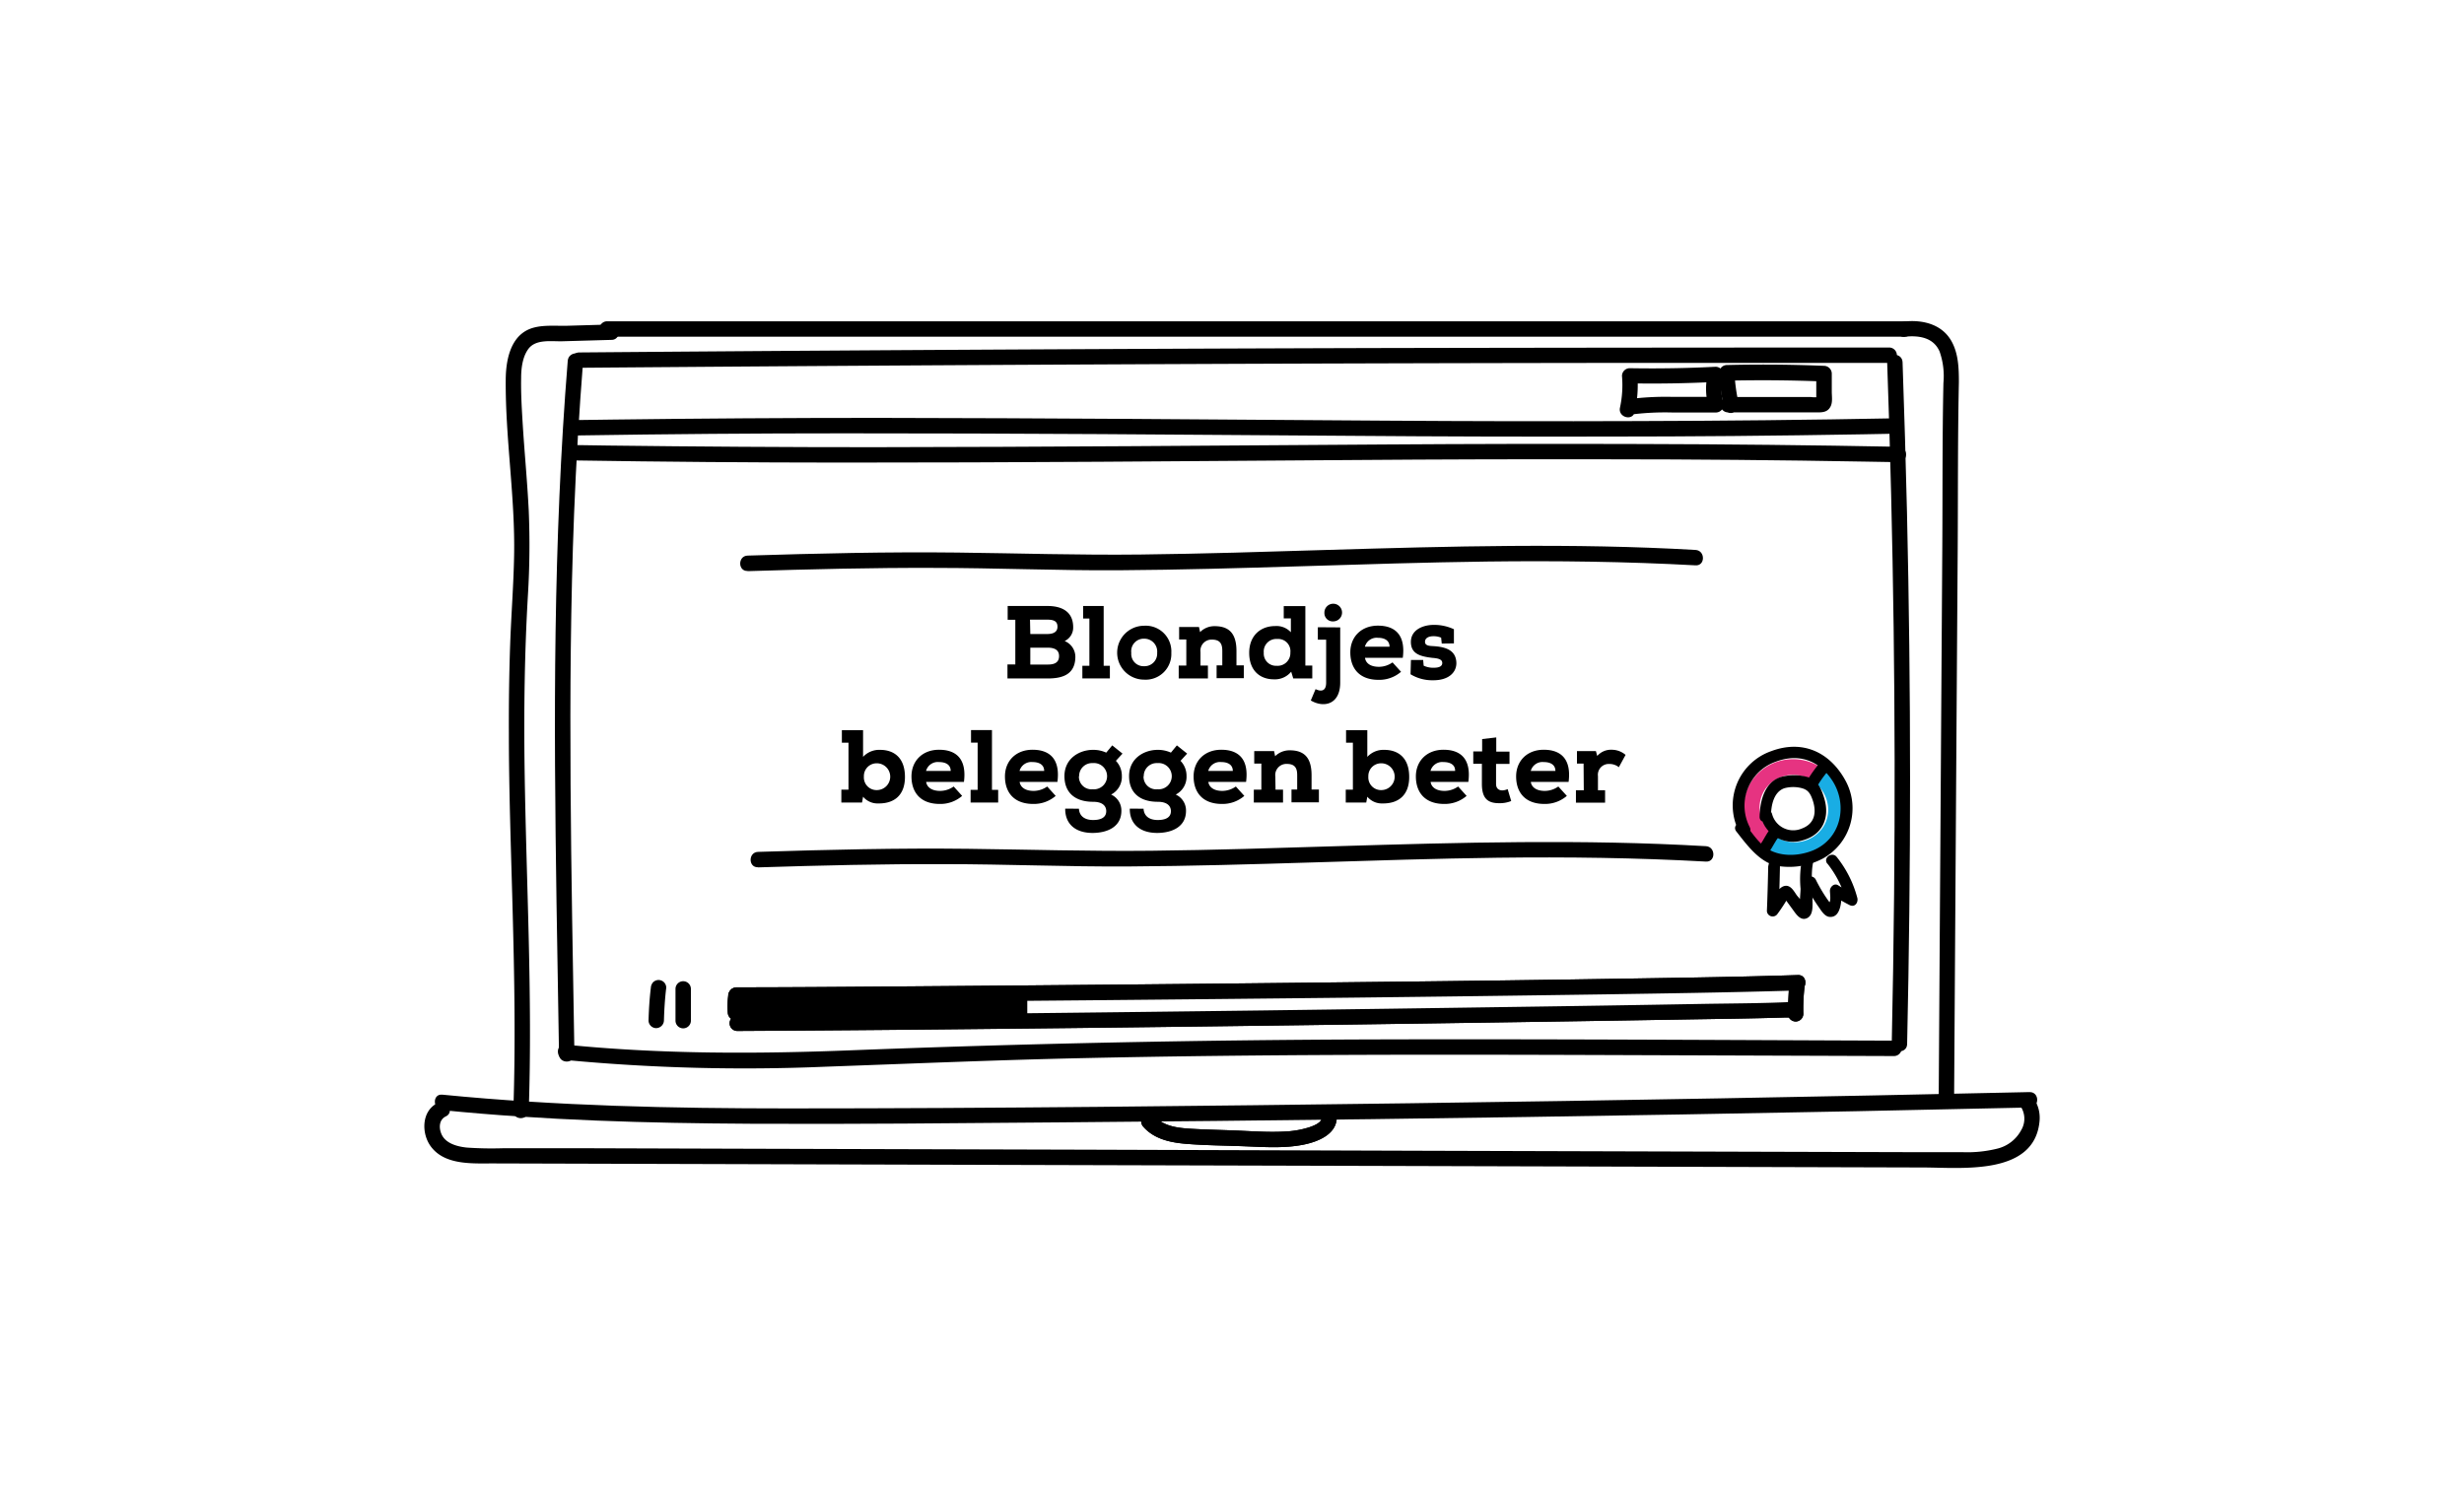
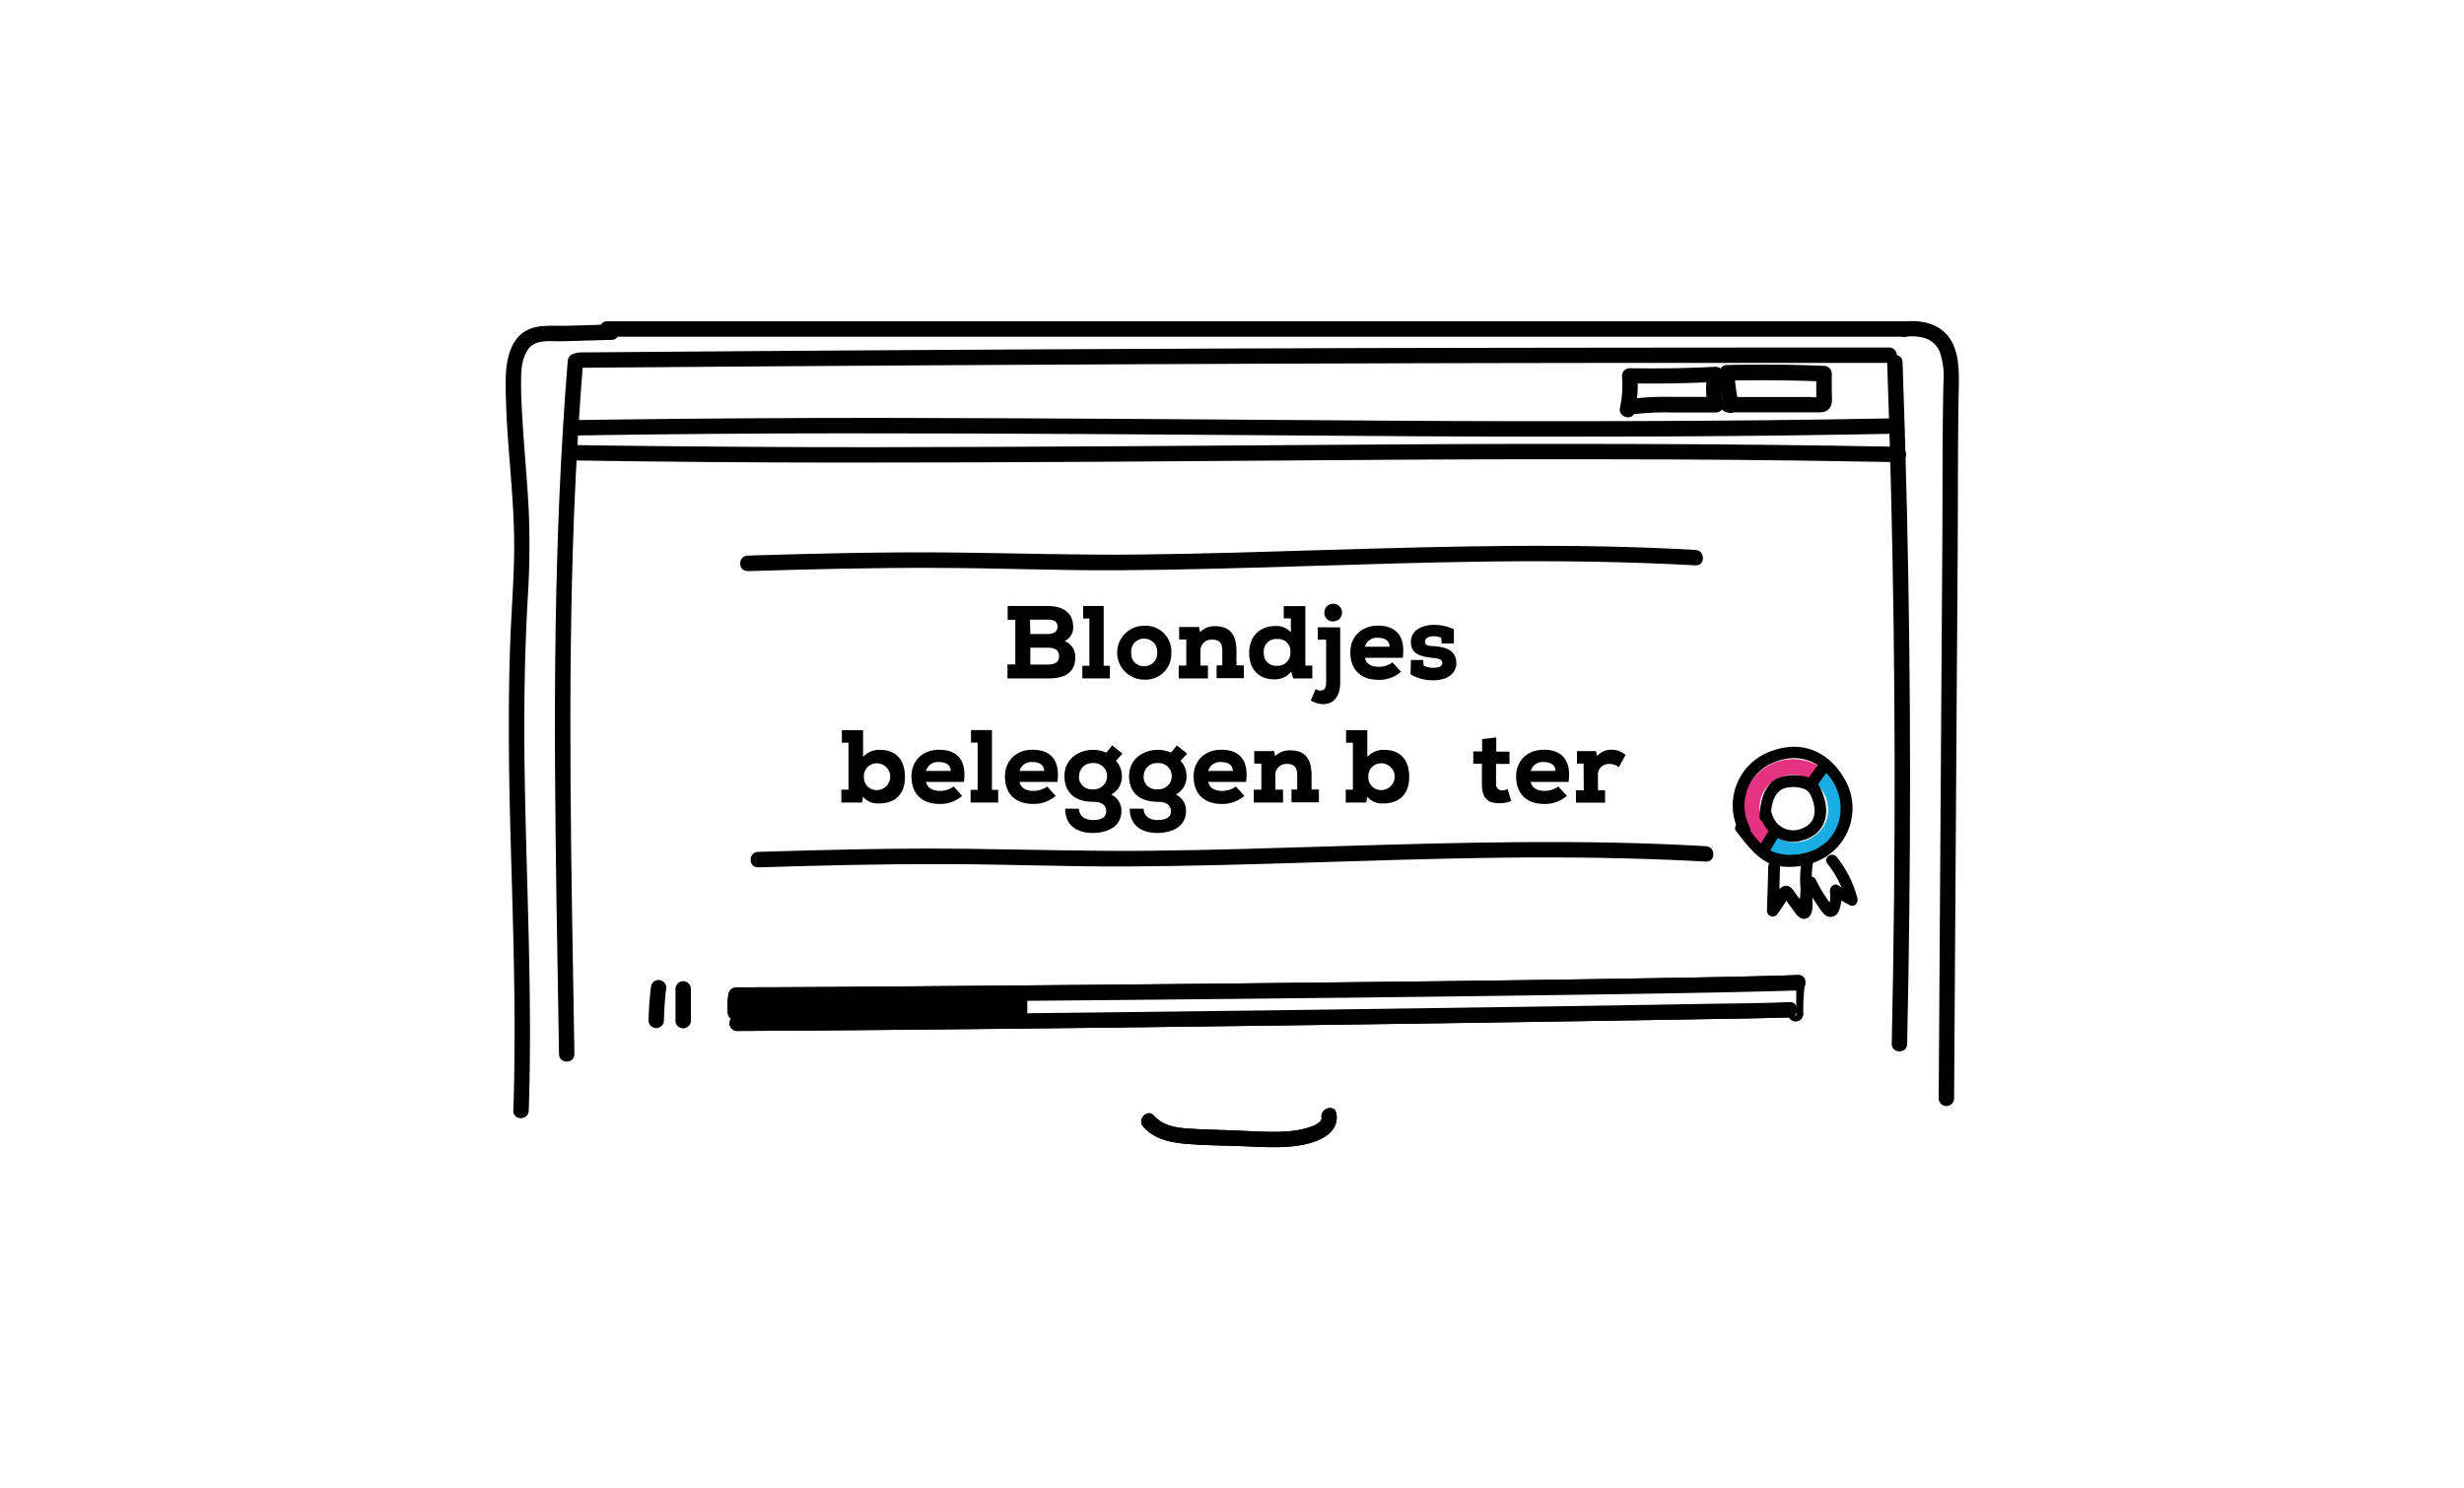
<svg xmlns="http://www.w3.org/2000/svg" id="Layer_1" data-name="Layer 1" viewBox="0 0 480 290">
  <defs>
    <style>.cls-1{fill:#fff;}.cls-2{fill:#19ade4;}.cls-3{fill:#e63381;}</style>
  </defs>
  <rect class="cls-1" width="480" height="290" />
  <rect class="cls-1" width="480" height="290" />
  <rect class="cls-1" x="316.35" y="73.06" width="18.6" height="6.25" />
  <polygon class="cls-1" points="110.48 87.91 110.08 205.45 205.53 205.45 334.11 204.26 369.21 203.47 370.79 108.03 368.82 89.09 110.48 87.91" />
  <rect class="cls-1" x="200.12" y="192.43" width="149.8" height="5.39" />
  <path d="M222.71,219.52c2.06,2.37,5.18,3.07,8.18,3.33,3.93.33,7.9.34,11.83.5,3.74.15,7.52.41,11.22-.33,3.06-.61,7-2.27,6.4-6.05-.31-1.9-3.2-1.1-2.9.8.17,1-1.89,1.72-2.59,1.93a18.45,18.45,0,0,1-4.6.77c-3.16.17-6.34-.07-9.5-.2s-6.22-.17-9.31-.38c-2.42-.17-4.95-.58-6.61-2.49-1.27-1.46-3.39.67-2.12,2.12Z" />
  <rect x="143.7" y="193.69" width="57.54" height="4.9" />
  <rect class="cls-1" x="200.12" y="192.43" width="149.8" height="5.39" />
  <path d="M141.86,194a16.06,16.06,0,0,0-.09,3.25,1.56,1.56,0,0,0,.44,1.06,1.5,1.5,0,0,0,1.06.44,1.56,1.56,0,0,0,1.06-.44,1.47,1.47,0,0,0,.44-1.06,16.06,16.06,0,0,1,.09-3.25,1.52,1.52,0,0,0-.44-1.06,1.51,1.51,0,0,0-2.13,0l-.23.31a1.41,1.41,0,0,0-.2.75Z" />
  <path d="M143.48,195.37c8.15,0,16.29-.06,24.44-.12q21.81-.15,43.63-.35,25.92-.24,51.83-.52,24.6-.28,49.19-.64c11.63-.18,23.26-.35,34.89-.68l2.79-.08c1.93-.07,1.93-3.07,0-3-10.87.35-21.74.51-32.62.68q-23.91.39-47.82.64-26,.3-52.07.54-22.73.21-45.46.38c-9.08.07-18.15.14-27.23.15h-1.57a1.5,1.5,0,0,0,0,3Z" />
  <path d="M348.57,192a36.46,36.46,0,0,0-.27,5.53,1.53,1.53,0,0,0,1.5,1.5,1.51,1.51,0,0,0,1.5-1.5,36.46,36.46,0,0,1,.27-5.53,1.46,1.46,0,0,0-.44-1.06,1.5,1.5,0,0,0-1.06-.44,1.46,1.46,0,0,0-1.06.44,1.77,1.77,0,0,0-.44,1.06Z" />
  <path d="M199.66,194.11a23.43,23.43,0,0,1-.07,3.93,1.46,1.46,0,0,0,.44,1.06,1.5,1.5,0,0,0,1.06.44,1.47,1.47,0,0,0,1.06-.44,1.77,1.77,0,0,0,.44-1.06,23.43,23.43,0,0,0,.07-3.93,1.56,1.56,0,0,0-.44-1.06,1.5,1.5,0,0,0-1.06-.44,1.46,1.46,0,0,0-1.06.44,1.5,1.5,0,0,0-.44,1.06Z" />
  <path d="M143.68,200.87q22.51-.12,45-.36,25.65-.25,51.29-.59,24.71-.31,49.41-.68,19.37-.28,38.73-.61c6.6-.11,13.2-.18,19.8-.39l.71,0c1.92-.08,1.93-3.08,0-3-5.65.26-11.31.26-17,.36q-18.45.33-36.91.59-24.3.36-48.59.68-25.74.33-51.49.61-23.06.24-46.1.39l-4.9,0a1.5,1.5,0,0,0,0,3Z" />
  <rect class="cls-1" x="200.12" y="192.43" width="149.8" height="5.39" />
  <path d="M103,216.39c.77-22.32-.5-44.64-.81-66.95-.15-11.16,0-22.3.65-33.45A160.28,160.28,0,0,0,103,99.44c-.28-5.6-.82-11.17-1.17-16.76-.18-3-.37-6-.31-9,0-1.88.25-4.1,1.39-5.67,1.46-2,4.49-1.46,6.66-1.52l9.55-.27c1.92,0,1.93-3.05,0-3l-8.57.25c-2.47.07-5.45-.3-7.73.79-3.53,1.7-4.28,6.23-4.3,9.74-.09,11.47,1.86,22.86,1.63,34.35-.11,5.77-.57,11.54-.77,17.32s-.27,11.39-.25,17.1c0,11.49.43,23,.73,34.46.35,13.06.59,26.12.14,39.18-.07,1.93,2.93,1.93,3,0Z" />
  <path d="M118.27,65.6h252.8a1.5,1.5,0,0,0,0-3H118.27a1.5,1.5,0,0,0,0,3Z" />
  <path d="M371.07,65.6c2.73-.27,5.56.12,6.77,2.88a14.46,14.46,0,0,1,.75,6.13c-.23,10.64-.15,21.29-.22,31.93l-.45,68.71L377.67,214a1.5,1.5,0,0,0,3,0l.46-71.2.24-35.73c.07-10.86,0-21.73.23-32.59,0-2.68-.08-5.53-1.4-7.93-1.83-3.35-5.56-4.27-9.13-3.92-1.9.19-1.92,3.19,0,3Z" />
-   <path d="M86.15,216.29c19.93,2,40,2.55,60,2.66s40.23-.11,60.34-.27q60.53-.48,121-1.54,34-.58,67.92-1.36c1.93,0,1.93-3,0-3q-60.51,1.36-121,2.18c-40.3.53-80.61,1-120.91,1-22.47,0-45-.47-67.35-2.68-1.92-.19-1.91,2.82,0,3Z" />
  <path d="M110.6,70.29c-1.42,17.53-2.11,35.12-2.37,52.7s-.08,35.21.18,52.8q.23,14.81.49,29.6c0,1.92,3,1.93,3,0-.29-17.55-.64-35.1-.75-52.65s0-35.2.69-52.78q.59-14.85,1.76-29.67c.16-1.93-2.84-1.92-3,0Z" />
  <path d="M367.63,70.57q.92,25.83,1.26,51.68t.09,51.94q-.14,14.61-.46,29.21c0,1.93,3,1.93,3,0q.57-25.85.57-51.69t-.6-51.94q-.35-14.59-.86-29.2c-.07-1.93-3.07-1.94-3,0Z" />
  <path d="M112.83,71.66q49.92-.41,99.85-.65,49.66-.24,99.34-.3,28,0,56,0a1.5,1.5,0,0,0,0-3q-49.92,0-99.85.1-49.66.14-99.33.45-28,.18-56,.41a1.5,1.5,0,0,0,0,3Z" />
-   <path d="M110.2,206.53a371.73,371.73,0,0,0,50.5,1.31c16.81-.6,33.6-1.32,50.41-1.68,33.67-.74,67.36-.71,101-.6l56.85.2a1.5,1.5,0,0,0,0-3c-33.9-.12-67.8-.34-101.7-.24q-50.51.15-101,2.1c-18.76.75-37.44.79-56.14-1.09-1.92-.19-1.91,2.81,0,3Z" />
  <path d="M141.86,194a16.06,16.06,0,0,0-.09,3.25,1.56,1.56,0,0,0,.44,1.06,1.5,1.5,0,0,0,1.06.44,1.56,1.56,0,0,0,1.06-.44,1.47,1.47,0,0,0,.44-1.06,16.06,16.06,0,0,1,.09-3.25,1.52,1.52,0,0,0-.44-1.06,1.51,1.51,0,0,0-2.13,0l-.23.31a1.41,1.41,0,0,0-.2.75Z" />
  <path d="M143.48,195.37c8.15,0,16.29-.06,24.44-.12q21.81-.15,43.63-.35,25.92-.24,51.83-.52,24.6-.28,49.19-.64c11.63-.18,23.26-.35,34.89-.68l2.79-.08c1.93-.07,1.93-3.07,0-3-10.87.35-21.74.51-32.62.68q-23.91.39-47.82.64-26,.3-52.07.54-22.73.21-45.46.38c-9.08.07-18.15.14-27.23.15h-1.57a1.5,1.5,0,0,0,0,3Z" />
-   <path d="M348.57,192a36.46,36.46,0,0,0-.27,5.53,1.53,1.53,0,0,0,1.5,1.5,1.51,1.51,0,0,0,1.5-1.5,36.46,36.46,0,0,1,.27-5.53,1.46,1.46,0,0,0-.44-1.06,1.5,1.5,0,0,0-1.06-.44,1.46,1.46,0,0,0-1.06.44,1.77,1.77,0,0,0-.44,1.06Z" />
  <path d="M111.76,89.71q26,.41,52,.42,25.25,0,50.5-.16,24.71-.15,49.4-.34t49.6-.14q25.09,0,50.17.45l6.43.11c1.94,0,1.94-3,0-3q-25.15-.48-50.32-.54-24.84-.08-49.67.09-24.67.14-49.34.33-25.19.16-50.35.2-25.84,0-51.7-.32l-6.68-.1c-1.93,0-1.93,3,0,3Z" />
  <path d="M112.56,84.84q26-.41,52-.41,24.94,0,49.9.15,24.6.15,49.2.34t49,.14q25.11,0,50.21-.44l6.39-.12c1.93,0,1.93-3,0-3q-25.2.48-50.4.54-24.53.09-49.06-.08t-49.15-.34q-24.87-.16-49.73-.2-25.86,0-51.73.33l-6.64.09c-1.93,0-1.94,3,0,3Z" />
  <path d="M318.47,80.19a23.46,23.46,0,0,0,.5-7l-1.5,1.5q8.38.15,16.75-.28l-1.45-1.9a12.73,12.73,0,0,0,.06,6.71l1.45-1.9-8.82,0a56,56,0,0,0-8.78.53l.8,2.9.64-.24a1.55,1.55,0,0,0,1.05-1.85,1.51,1.51,0,0,0-1.84-1l-.65.24a1.51,1.51,0,0,0,.8,2.9,52.49,52.49,0,0,1,8.32-.43l8.48,0a1.51,1.51,0,0,0,1.44-1.89,9.57,9.57,0,0,1-.05-5.12,1.52,1.52,0,0,0-1.45-1.9q-8.37.43-16.75.28a1.52,1.52,0,0,0-1.5,1.5,20.73,20.73,0,0,1-.39,6.19c-.41,1.89,2.48,2.69,2.89.8Z" />
  <path d="M338.71,78.67a36.47,36.47,0,0,1-.83-6l-1.5,1.5q9.47-.22,18.94.16l-1.5-1.5,0,2.82v2.07c0,.41,0,.5,0,.26l.9-.69a5.89,5.89,0,0,1-2,.06H336.65a1.5,1.5,0,0,0,0,3h17.07c1,0,2.18.07,2.8-1,.53-.85.33-2,.32-3l0-3.57a1.53,1.53,0,0,0-1.5-1.5q-9.46-.39-18.94-.16a1.52,1.52,0,0,0-1.5,1.5,41.63,41.63,0,0,0,.94,6.77c.41,1.89,3.31,1.09,2.89-.79Z" />
-   <path d="M85.29,214.89c-3.22,1.53-3.25,6-1.32,8.54,2.74,3.64,8.14,3.24,12.17,3.25l34.81.1,69.34.2,69.71.19,69.71.2,34.85.1c7.47,0,21.83,1.69,22.76-9.1a6.72,6.72,0,0,0-1.58-4.94c-1.21-1.5-3.32.63-2.12,2.12a4.35,4.35,0,0,1,.1,4.68,7.2,7.2,0,0,1-4.69,3.58,24.16,24.16,0,0,1-6.62.68l-8.16,0-32.38-.09-65.09-.19L211.7,224l-65-.18-32.34-.1-16.32,0a70.58,70.58,0,0,1-7.13-.13c-1.83-.2-4.13-.78-4.92-2.65-.53-1.24-.45-2.8.87-3.43,1.74-.83.22-3.42-1.52-2.59Z" />
  <path d="M222.71,219.52c2.06,2.37,5.18,3.07,8.18,3.33,3.93.33,7.9.34,11.83.5,3.74.15,7.52.41,11.22-.33,3.06-.61,7-2.27,6.4-6.05-.31-1.9-3.2-1.1-2.9.8.17,1-1.89,1.72-2.59,1.93a18.45,18.45,0,0,1-4.6.77c-3.16.17-6.34-.07-9.5-.2s-6.22-.17-9.31-.38c-2.42-.17-4.95-.58-6.61-2.49-1.27-1.46-3.39.67-2.12,2.12Z" />
  <path d="M143.68,200.87q22.51-.12,45-.36,25.65-.25,51.29-.59,24.71-.31,49.41-.68,19.37-.28,38.73-.61c6.6-.11,13.2-.18,19.8-.39l.71,0c1.92-.08,1.93-3.08,0-3-5.65.26-11.31.26-17,.36q-18.45.33-36.91.59-24.3.36-48.59.68-25.74.33-51.49.61-23.06.24-46.1.39l-4.9,0a1.5,1.5,0,0,0,0,3Z" />
  <path class="cls-2" d="M351.42,167a10,10,0,0,1-7.42-1.62l1.75-2.51a6.67,6.67,0,0,0,9.26-1.51,6.25,6.25,0,0,0,1-4.85,6.76,6.76,0,0,0-2.84-4.28l1.75-2.51a9.84,9.84,0,0,1,4.12,6.22,9.32,9.32,0,0,1-1.5,7.17,9.42,9.42,0,0,1-6.13,3.89" />
  <path class="cls-3" d="M344,165.35a9.82,9.82,0,0,1-4.12-6.22,9.25,9.25,0,0,1,1.49-7.16,9.79,9.79,0,0,1,13.56-2.28l-1.75,2.51a6.7,6.7,0,0,0-9.27,1.51,6.3,6.3,0,0,0-1,4.85,6.74,6.74,0,0,0,2.84,4.28Z" />
  <path d="M340.87,161.18a9.08,9.08,0,0,1,5-12.75c4.49-1.72,8.48-.31,11.08,3.67,3.08,4.75,1.71,11.42-3.89,13.64-2.68,1.06-6.12,1.23-8.65-.31-1.76-1.07-3.09-3.15-4.34-4.75-.89-1.14-2.73.16-1.83,1.31,2,2.54,4.29,5.74,7.57,6.64a14,14,0,0,0,9.27-1.34A11.21,11.21,0,0,0,359.46,152c-3.06-5.51-8.35-7.92-14.41-5.65A11.2,11.2,0,0,0,338.76,162c.65,1.27,2.77.5,2.11-.79Z" />
  <path d="M345,159c0-2,.5-4.72,2.63-5.43a6.62,6.62,0,0,1,3-.09c1.53.3,2,1,2.5,2.45.78,2.35.41,4.55-2.1,5.49a4.26,4.26,0,0,1-5.82-2.82c-.4-1.39-2.51-.59-2.11.79a6.44,6.44,0,0,0,8.17,4.31c3.76-1.08,5.19-4.32,4.15-8-.43-1.51-1.13-3.32-2.62-4.08a9.6,9.6,0,0,0-5.21-.39c-3.73.67-4.74,4.64-4.81,7.93,0,1.45,2.22,1.24,2.25-.2Z" />
  <path d="M344.46,168.69c-.06,2.95-.14,5.9-.26,8.84a1.13,1.13,0,0,0,2,.62,31.9,31.9,0,0,0,2.24-3.45l-1.06-.06.64.91c.37.51.73,1,1.11,1.52.66.88,1.54,2.43,2.87,1.83s1.07-2.63,1.08-3.75c0-2.56-.41-5.06.23-7.58.36-1.41-1.86-1.8-2.21-.4a19.86,19.86,0,0,0-.34,6c0,.76-.3,3.19,0,3.67-.13.51,0,.49.31-.07.44-.23.48-.47.14-.72a7.54,7.54,0,0,0-1.11-1.51c-.59-.8-1.21-2.15-2.41-1.93-1.5.26-2.47,3-3.2,4.09l2,.62q.18-4.41.26-8.84c0-1.44-2.22-1.23-2.24.2Z" />
  <path d="M356,168.28a20.22,20.22,0,0,1,3.71,7.43l1.53-1.42c-1.09-.56-2.14-1.16-3.17-1.81-.77-.49-1.62.36-1.59,1.12,0,.38.21,1.88-.09,2.18l.13.17c-.22-.28-.42-.56-.62-.85a29.52,29.52,0,0,1-2.16-3.68c-.64-1.28-2.76-.51-2.11.79a33.09,33.09,0,0,0,2.64,4.48c.5.7,1.13,1.84,2.09,1.95,2.47.27,2.42-3.74,2.36-5.24l-1.6,1.12c1,.65,2.08,1.25,3.16,1.81s1.77-.53,1.53-1.41a21.51,21.51,0,0,0-4-7.94c-.89-1.14-2.73.16-1.84,1.3Z" />
  <path d="M354.4,148.75a27.67,27.67,0,0,0-2.2,3.07,1.13,1.13,0,0,0,.54,1.5,1.16,1.16,0,0,0,1.5-.54,20.82,20.82,0,0,1,1.89-2.58,1.13,1.13,0,0,0-1.73-1.45Z" />
  <path d="M344.81,161.56c-.74.93-1.2,2-1.89,3-.84,1.17.88,2.61,1.73,1.44.68-1,1.15-2.06,1.88-3,.91-1.13-.82-2.58-1.72-1.44Z" />
  <path d="M147.67,169c12.13-.38,24.26-.68,36.4-.63,11.92,0,23.84.52,35.77.45,24-.14,47.91-1.39,71.87-1.7,13.55-.17,27.1,0,40.62.75,1.93.11,1.92-2.89,0-3-23.93-1.39-47.9-.72-71.84,0-12.06.37-24.12.76-36.19.89s-23.82-.24-35.75-.38c-13.63-.16-27.26.17-40.88.6-1.92.06-1.93,3.06,0,3Z" />
  <path d="M145.64,111.28c12.13-.37,24.26-.68,36.39-.63,11.93,0,23.85.53,35.78.46,24-.15,47.91-1.39,71.87-1.7,13.54-.17,27.09,0,40.62.74,1.92.12,1.92-2.89,0-3-23.93-1.38-47.91-.71-71.84,0-12.06.37-24.12.75-36.19.89s-23.83-.24-35.75-.38c-13.63-.16-27.26.17-40.88.59-1.93.06-1.93,3.06,0,3Z" />
  <path d="M126.79,192.44c-.26,2.13-.39,4.24-.45,6.38a1.5,1.5,0,0,0,1.5,1.5,1.54,1.54,0,0,0,1.5-1.5c.06-2.14.19-4.25.45-6.38a1.52,1.52,0,0,0-.44-1.06,1.56,1.56,0,0,0-1.06-.44,1.54,1.54,0,0,0-1.06.44,1.76,1.76,0,0,0-.44,1.06Z" />
  <path d="M131.59,192.68v6.18a1.5,1.5,0,0,0,3,0v-6.18a1.5,1.5,0,0,0-3,0Z" />
  <path d="M196.26,132.18v-2.72h1.53v-8.71H196.3v-2.68h7.76c2.92,0,5,1.19,5,4.13a2.89,2.89,0,0,1-1.66,2.7,3.33,3.33,0,0,1,2.08,3.29c-.12,3.29-2.6,4-5.38,4Zm4.45-8.65H204c1.65,0,2-.74,2-1.41,0-1-.58-1.39-2-1.39h-3.35Zm0,5.95h3.35c.82,0,2.25-.08,2.25-1.65,0-1.29-1-1.64-2.27-1.64h-3.33Z" />
  <path d="M211,118.07H215v11.65h1.21v2.46h-5.36v-2.46h1.37v-9.21H211Z" />
  <path d="M222.86,121.92a5,5,0,0,1,5.32,5.28,5,5,0,0,1-5.3,5.22,5.25,5.25,0,1,1,0-10.5Zm.06,2.52a2.45,2.45,0,0,0-2.54,2.76,2.39,2.39,0,0,0,2.5,2.6,2.45,2.45,0,0,0,2.54-2.6A2.51,2.51,0,0,0,222.92,124.44Z" />
  <path d="M233.86,129.68h1.45v2.5h-5.69v-2.5h1.48V124.6h-1.4v-2.44h3.87l.21,1A3.91,3.91,0,0,1,236.6,122c2.72,0,4.27,1.29,4.27,4.86v2.78h1.43v2.5H237v-2.5h1.11v-2.76c0-1.07-.16-2.26-2-2.26a2.17,2.17,0,0,0-2.25,2.44Z" />
  <path d="M255.64,129.68v2.5h-3.71l-.4-1.31a4.09,4.09,0,0,1-3.35,1.49c-2.82,0-4.83-1.79-4.83-5.16s2.23-5.22,5.05-5.22a3.8,3.8,0,0,1,3.07,1.21v-2.7h-1.39v-2.4h4.21v11.59Zm-9.45-2.52a2.38,2.38,0,0,0,2.5,2.56,2.48,2.48,0,0,0,2.68-2.58,2.38,2.38,0,0,0-2.56-2.64A2.44,2.44,0,0,0,246.19,127.16Z" />
  <path d="M261.08,122.24V133c0,4.23-3.15,5-5.73,3.48l.93-2.21c1.21.58,2.06.3,2.06-1.27v-8.37h-1.62v-2.42ZM258,119.4a1.72,1.72,0,1,1,1.74,1.67A1.62,1.62,0,0,1,258,119.4Z" />
  <path d="M272.93,130.89a6.5,6.5,0,0,1-4.36,1.57c-3.89,0-5.52-2.38-5.52-5.36s2.1-5.2,5.38-5.2,5.43,1.75,4.84,6.27h-7.36c.14,1,1,1.75,2.72,1.75a4.59,4.59,0,0,0,2.64-.86ZM270.69,126c0-1.23-1-1.73-2.24-1.73a2.38,2.38,0,0,0-2.56,1.73Z" />
  <path d="M280.86,125.39l-.12-1.15a3.83,3.83,0,0,0-1.53-.28c-.82,0-1.61.3-1.61,1.1s1,.79,1.59.83c2.48.14,4.52.81,4.52,3.39-.06,1.89-1.68,3.26-4.46,3.26a8.14,8.14,0,0,1-4.47-1.17l.08-2.78h2.38l.1,1.11a4.29,4.29,0,0,0,2,.4c1,0,1.62-.28,1.62-.92s-.61-.91-1.92-1c-2.36-.28-4.19-.77-4.19-3.11s2.32-3.32,4.49-3.32a9.05,9.05,0,0,1,3.89.85l0,2.76Z" />
  <path d="M163.9,156.36v-2.5h1.39v-9.15H164v-2.44h4.13v5.2a4.27,4.27,0,0,1,3.29-1.37c2.9,0,4.87,1.69,4.87,5.28s-2.13,5.2-5.16,5.16a3.68,3.68,0,0,1-3-1.31l-.2,1.13Zm4.39-5.06a2.47,2.47,0,0,0,2.56,2.64,2.61,2.61,0,0,0-.08-5.22A2.48,2.48,0,0,0,168.29,151.3Z" />
  <path d="M187.43,155.07a6.47,6.47,0,0,1-4.35,1.57c-3.89,0-5.52-2.38-5.52-5.36s2.09-5.2,5.38-5.2,5.42,1.75,4.84,6.27h-7.36c.14,1,1.05,1.75,2.72,1.75a4.59,4.59,0,0,0,2.64-.86Zm-2.23-4.86c0-1.23-1-1.73-2.24-1.73a2.37,2.37,0,0,0-2.56,1.73Z" />
  <path d="M189.16,142.25h4.08V153.9h1.21v2.46h-5.37V153.9h1.37v-9.21h-1.29Z" />
  <path d="M205.65,155.07a6.49,6.49,0,0,1-4.35,1.57c-3.9,0-5.53-2.38-5.53-5.36s2.1-5.2,5.38-5.2,5.43,1.75,4.84,6.27h-7.36c.15,1,1.05,1.75,2.73,1.75a4.64,4.64,0,0,0,2.64-.86Zm-2.24-4.86c0-1.23-1-1.73-2.24-1.73a2.38,2.38,0,0,0-2.56,1.73Z" />
  <path d="M210.18,157.57c.1,1.57,1.29,2.18,2.68,2.2s2.64-.37,2.64-1.72c0-1-.7-1.83-2.56-1.83-3.63,0-5.58-1.88-5.58-5,0-3.43,2.88-5.12,5.58-5.12a6,6,0,0,1,2.56.54l1.17-1.41,2,1.6-1.29,1.41a4.17,4.17,0,0,1,1.16,2.92,3.86,3.86,0,0,1-2.09,3.65,3.41,3.41,0,0,1,2,3.18c0,3.11-2.72,4.28-5.58,4.3-3.59,0-5.4-1.94-5.36-4.74Zm0-6.33a2.45,2.45,0,0,0,2.7,2.54,2.56,2.56,0,1,0,0-5.1A2.52,2.52,0,0,0,210.22,151.24Z" />
  <path d="M222.77,157.57c.1,1.57,1.29,2.18,2.68,2.2s2.65-.37,2.65-1.72c0-1-.71-1.83-2.56-1.83-3.63,0-5.59-1.88-5.59-5,0-3.43,2.88-5.12,5.59-5.12a6.11,6.11,0,0,1,2.56.54l1.16-1.41,2,1.6-1.29,1.41a4.15,4.15,0,0,1,1.17,2.92,3.87,3.87,0,0,1-2.1,3.65,3.41,3.41,0,0,1,2,3.18c0,3.11-2.72,4.28-5.59,4.3-3.58,0-5.4-1.94-5.36-4.74Zm0-6.33a2.45,2.45,0,0,0,2.71,2.54,2.56,2.56,0,1,0,0-5.1A2.52,2.52,0,0,0,222.81,151.24Z" />
  <path d="M242.4,155.07a6.49,6.49,0,0,1-4.35,1.57c-3.89,0-5.53-2.38-5.53-5.36s2.1-5.2,5.39-5.2,5.42,1.75,4.83,6.27h-7.35c.14,1,1.05,1.75,2.72,1.75a4.64,4.64,0,0,0,2.64-.86Zm-2.24-4.86c0-1.23-1-1.73-2.23-1.73a2.37,2.37,0,0,0-2.56,1.73Z" />
  <path d="M248.48,153.86h1.46v2.5h-5.69v-2.5h1.47v-5.08h-1.39v-2.44h3.87l.2,1a4,4,0,0,1,2.83-1.15c2.72,0,4.27,1.29,4.27,4.86v2.78h1.43v2.5h-5.34v-2.5h1.11V151.1c0-1.07-.16-2.26-2-2.26a2.17,2.17,0,0,0-2.26,2.44Z" />
  <path d="M262.16,156.36v-2.5h1.39v-9.15h-1.33v-2.44h4.14v5.2a4.26,4.26,0,0,1,3.28-1.37c2.9,0,4.88,1.69,4.88,5.28s-2.14,5.2-5.16,5.16a3.68,3.68,0,0,1-3-1.31l-.21,1.13Zm4.4-5.06a2.47,2.47,0,0,0,2.56,2.64,2.61,2.61,0,0,0-.08-5.22A2.48,2.48,0,0,0,266.56,151.3Z" />
-   <path d="M285.7,155.07a6.49,6.49,0,0,1-4.35,1.57c-3.89,0-5.53-2.38-5.53-5.36s2.1-5.2,5.39-5.2,5.42,1.75,4.83,6.27h-7.35c.14,1,1.05,1.75,2.72,1.75a4.62,4.62,0,0,0,2.64-.86Zm-2.24-4.86c.05-1.23-1-1.73-2.23-1.73a2.37,2.37,0,0,0-2.56,1.73Z" />
  <path d="M291.48,143.68v2.76h2.58v2.4h-2.62v3.91c0,1.23,1.09,1.53,2.26,1l.69,2.32a5.89,5.89,0,0,1-2.4.42c-2.3,0-3.31-1.07-3.31-3.77v-3.91H287v-2.4h1.73V144Z" />
  <path d="M305.23,155.07a6.52,6.52,0,0,1-4.36,1.57c-3.89,0-5.52-2.38-5.52-5.36s2.1-5.2,5.38-5.2,5.42,1.75,4.84,6.27h-7.36c.14,1,1.05,1.75,2.72,1.75a4.59,4.59,0,0,0,2.64-.86ZM303,150.21c0-1.23-1-1.73-2.24-1.73a2.37,2.37,0,0,0-2.56,1.73Z" />
  <path d="M308.49,148.78H307.2v-2.44h3.69l.26.95a3.54,3.54,0,0,1,2.8-1.21,4.15,4.15,0,0,1,2.72,1l-1.31,2.4a2.92,2.92,0,0,0-1.87-.63,2.11,2.11,0,0,0-2.2,2.38v2.74h1.39v2.42H307v-2.42h1.53Z" />
</svg>